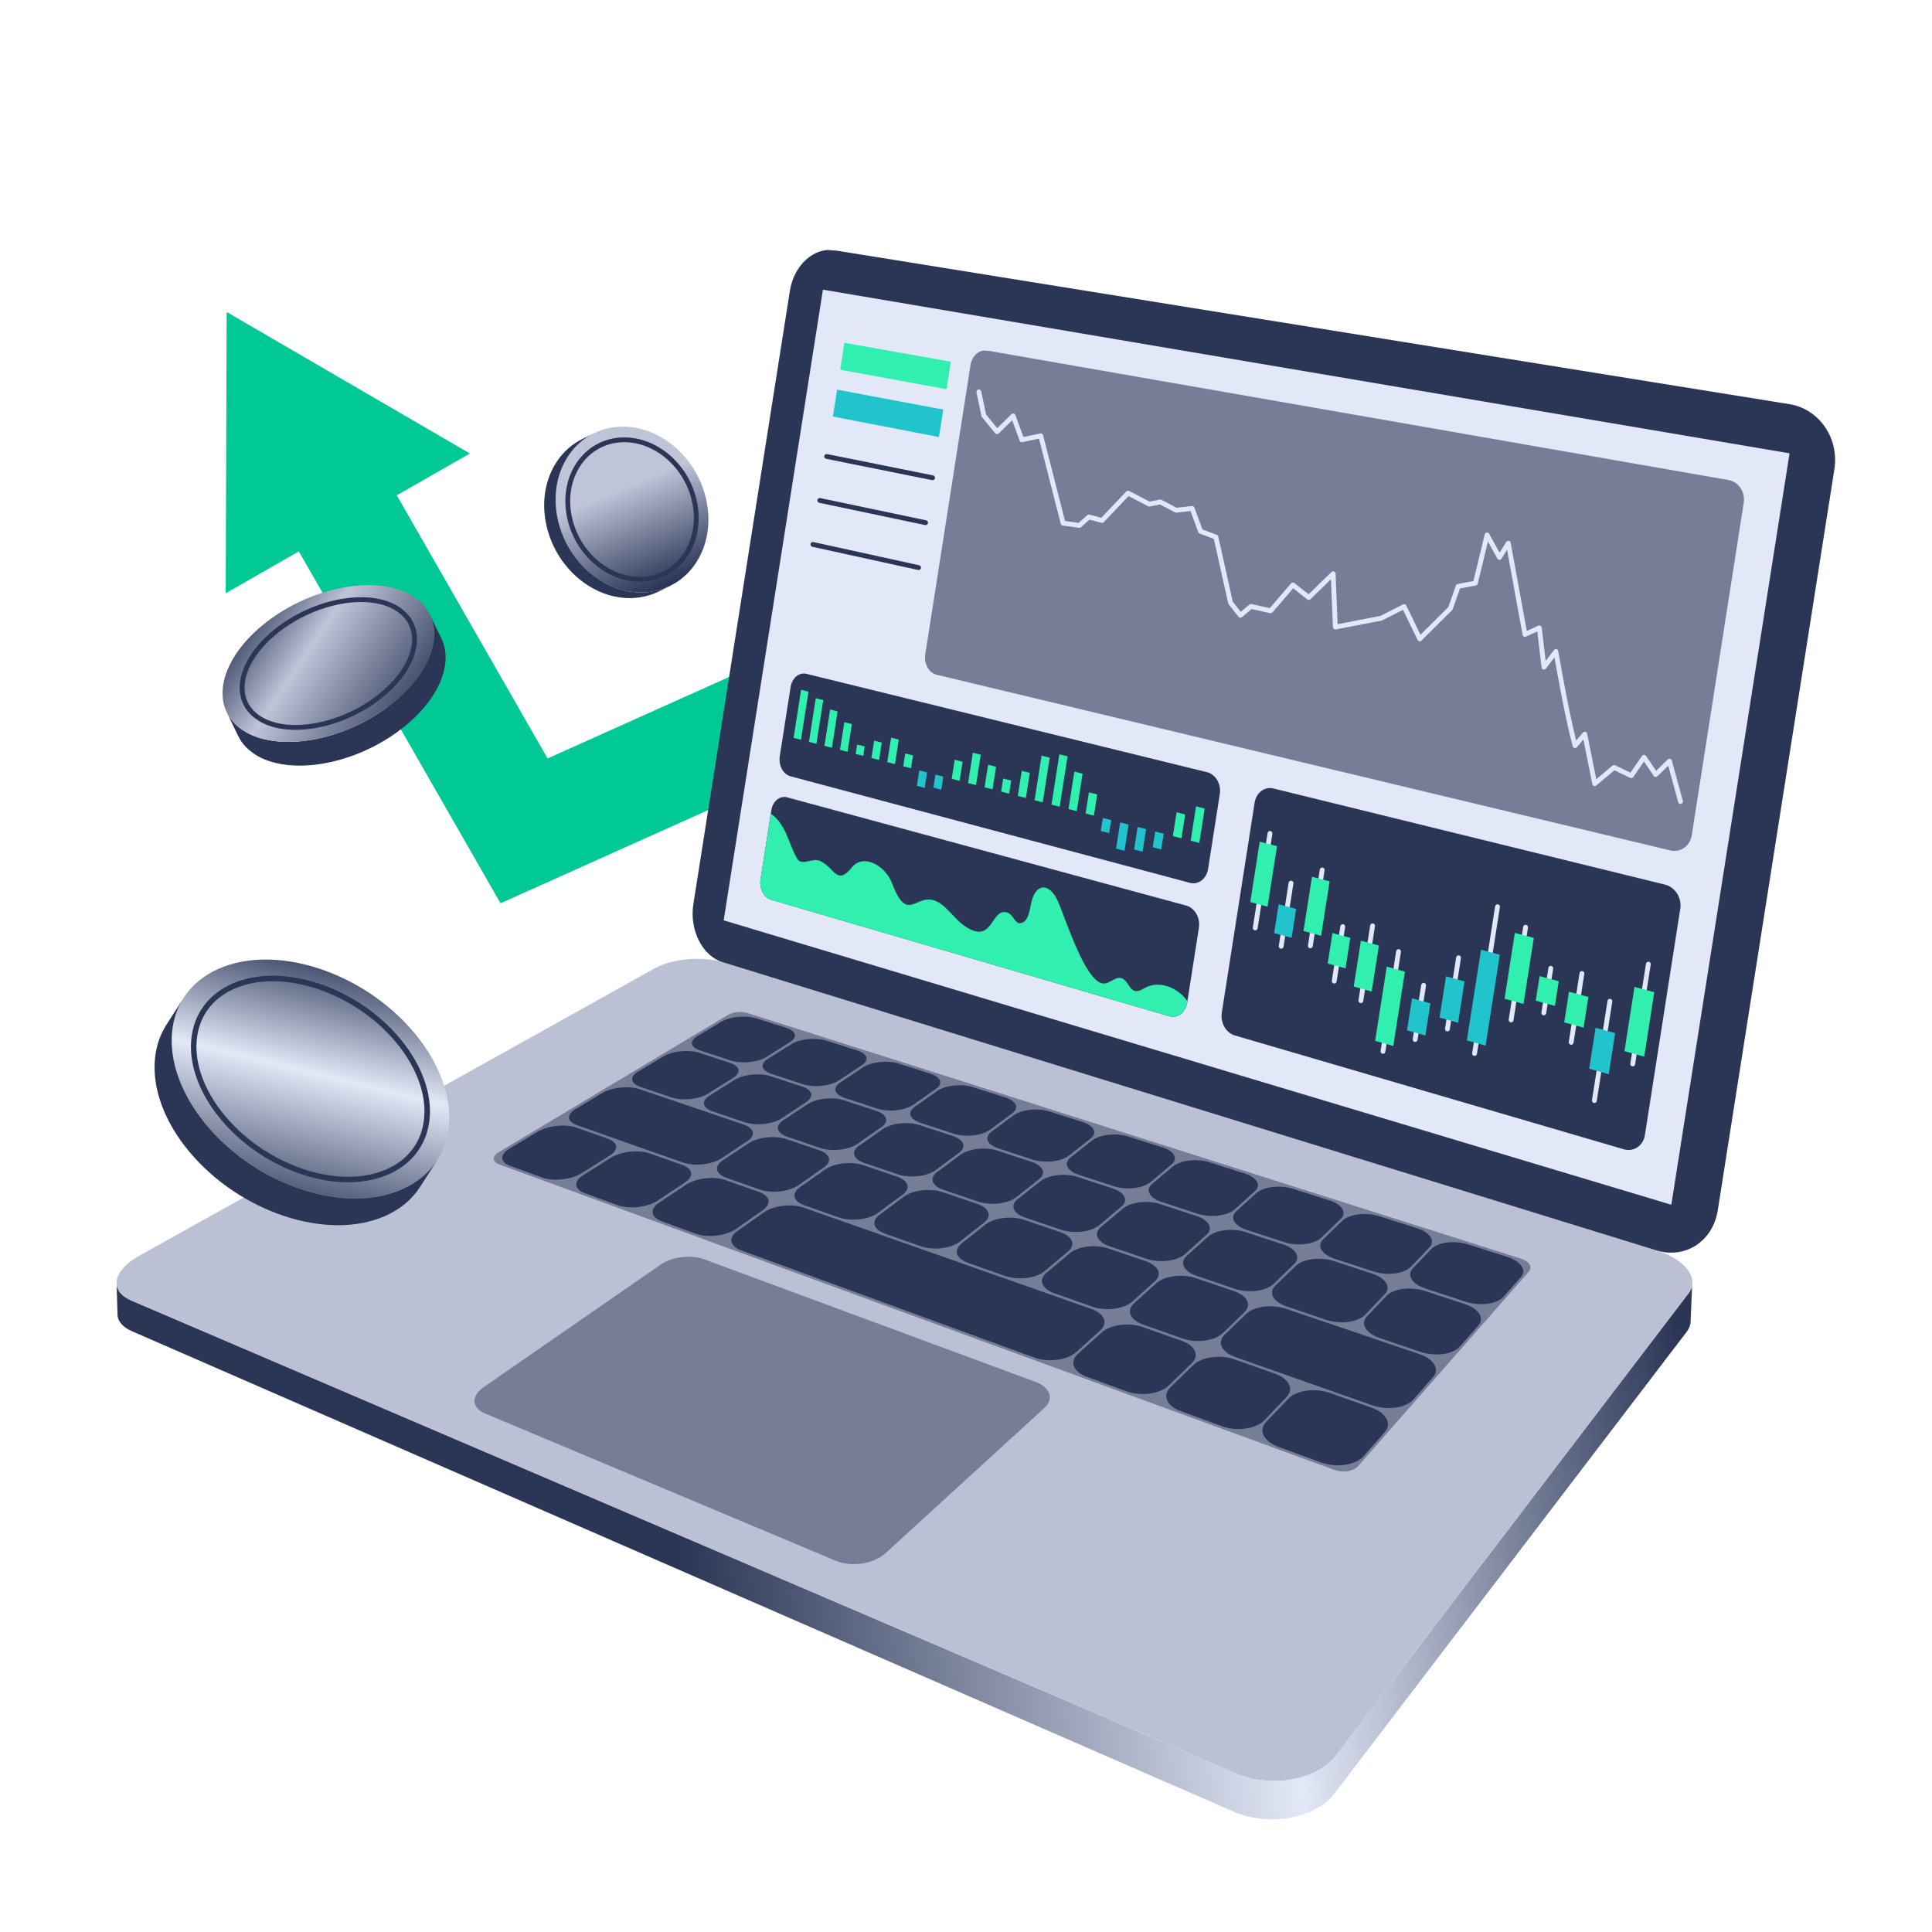
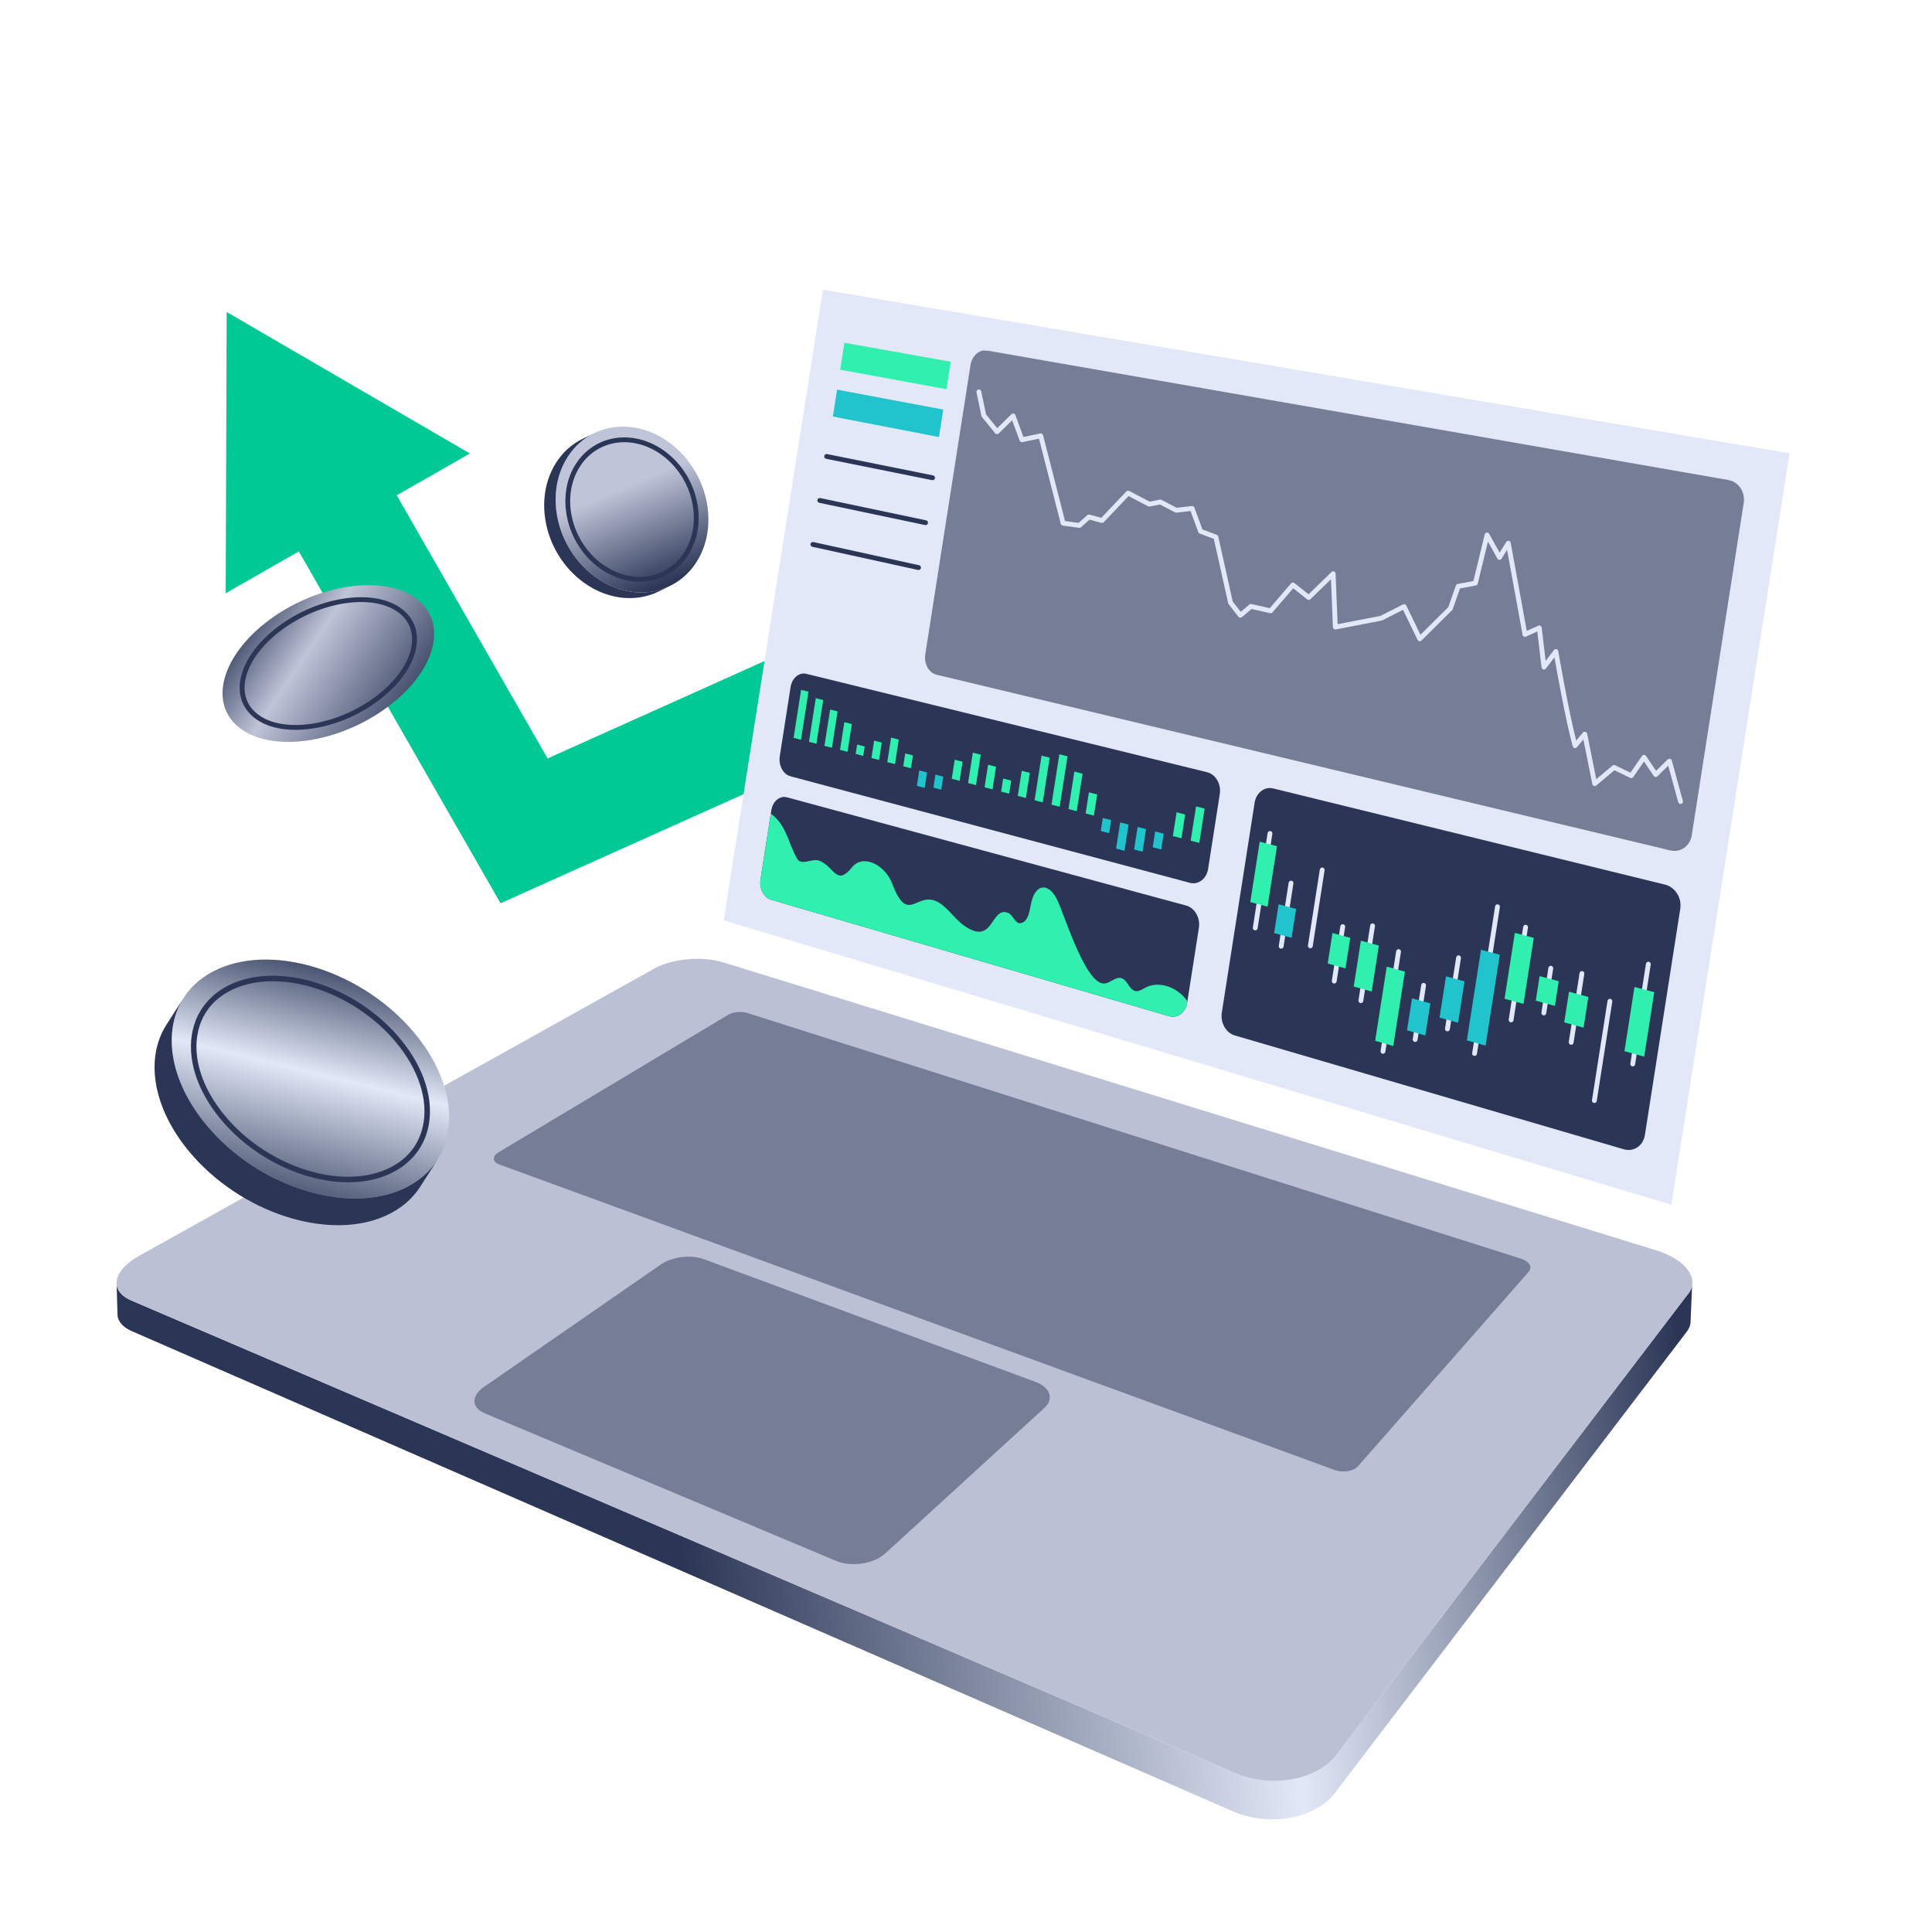
<svg xmlns="http://www.w3.org/2000/svg" width="615" height="615" viewBox="0 0 615 615" fill="none">
  <g clip-path="url(#clip0_182_2732)">
    <path d="M72.147 99.309L149.573 144.35L126.301 157.673L174.307 241.43L267.625 199.541L282.354 232.309L159.326 287.534L95.125 175.52L71.849 188.845L72.147 99.309Z" fill="#00C996" />
  </g>
  <g clip-path="url(#clip1_182_2732)">
    <path d="M538.699 407.652L538.162 420.444C538.172 421.632 537.781 422.804 536.943 423.902L424.845 570.836C418.679 578.919 404.132 581.582 392.634 576.659L42.094 423.796C39.242 422.575 37.709 420.837 37.423 418.887L37.106 408.426C37.121 410.637 38.662 412.629 41.827 413.984L393.204 564.424C404.703 569.347 419.25 566.683 425.416 558.6L537.514 411.667C538.483 410.398 538.853 409.03 538.699 407.652Z" fill="url(#paint0_linear_182_2732)" />
    <path d="M41.827 413.984L393.204 564.423C404.703 569.346 419.25 566.683 425.416 558.6L537.514 411.667C541.116 406.947 536.454 400.86 527.245 398.018L230.028 306.287C223.569 304.294 213.937 305.163 208.388 308.256L44.401 399.692C35.844 404.462 34.593 410.887 41.827 413.984Z" fill="#BCC0D4" />
    <path d="M154.302 449.893L266.098 496.845C271.053 498.926 278.134 497.842 281.846 494.448L332.479 448.15C335.589 445.306 334.299 441.622 329.651 439.902L224.053 400.826C219.994 399.324 213.919 400.051 210.433 402.464L154.059 441.488C149.954 444.33 150.035 448.101 154.302 449.893ZM158.671 366.823L231.8 323.036C233.337 322.116 235.996 321.857 237.851 322.446L484.166 400.668C485.726 401.164 486.823 402.051 487.098 403.042C487.268 403.654 487.114 404.273 486.664 404.787L432.276 466.74C431.213 467.951 429.09 468.552 426.964 468.379C426.226 468.318 425.487 468.165 424.792 467.911L158.872 370.651C157.865 370.283 157.273 369.681 157.204 368.957C157.132 368.191 157.653 367.433 158.671 366.823L158.671 366.823Z" fill="#757D97" />
-     <path d="M285.506 374.533C287.473 375.201 288.708 376.268 288.895 377.459C289.045 378.415 288.487 379.418 287.323 380.282L279.557 386.046C276.581 388.254 270.933 388.914 266.967 387.517L256.141 383.704C254.25 383.039 253.075 381.989 252.915 380.824C252.777 379.813 253.411 378.759 254.702 377.854L262.652 372.284C265.574 370.236 271.054 369.624 274.867 370.919L285.506 374.533L285.506 374.533ZM260.73 366.116C262.585 366.746 263.74 367.746 263.899 368.858C264.034 369.802 263.434 370.794 262.209 371.652L254.259 377.222C251.211 379.357 245.604 379.993 241.761 378.639L231.27 374.944C229.49 374.318 228.392 373.335 228.257 372.249C228.133 371.252 228.81 370.21 230.164 369.311L238.282 363.927C240.516 362.446 244.119 361.741 247.34 362.004C248.43 362.093 249.477 362.292 250.412 362.61L260.731 366.116L260.73 366.116ZM311.058 383.214C313.144 383.923 314.466 385.06 314.685 386.335C314.854 387.318 314.352 388.304 313.234 389.186L305.667 395.154C302.771 397.439 297.083 398.124 292.986 396.681L281.809 392.745C279.802 392.038 278.543 390.916 278.354 389.667C278.199 388.643 278.79 387.577 280.017 386.666L287.783 380.902C289.909 379.324 293.516 378.57 296.844 378.841C297.98 378.934 299.084 379.146 300.085 379.486L311.058 383.214L311.058 383.214ZM291.235 352.258L298.339 347.281C300.291 345.913 303.651 345.269 306.761 345.523C307.805 345.608 308.821 345.794 309.747 346.088L320.022 349.351C321.979 349.973 323.257 350.999 323.44 352.095C323.574 352.899 323.128 353.707 322.149 354.433L315.222 359.575C312.579 361.537 307.315 362.112 303.488 360.856L293.034 357.424C291.119 356.796 289.928 355.81 289.767 354.72C289.643 353.882 290.164 353.008 291.235 352.258L291.235 352.258ZM255.25 345.835C257.013 346.414 258.103 347.324 258.239 348.33C258.353 349.179 257.771 350.075 256.598 350.853L248.924 355.943C245.984 357.892 240.61 358.465 236.944 357.22L226.931 353.818C225.238 353.243 224.2 352.349 224.085 351.366C223.979 350.471 224.633 349.53 225.925 348.716L233.753 343.789C235.914 342.429 239.387 341.788 242.479 342.041C243.515 342.125 244.507 342.309 245.393 342.6L255.25 345.835ZM296.082 341.749C297.96 342.345 299.129 343.285 299.288 344.328C299.408 345.111 298.914 345.936 297.896 346.649L290.792 351.626C288.079 353.527 282.85 354.082 279.135 352.863L268.986 349.532C267.178 348.938 266.062 348.013 265.924 346.993C265.813 346.165 266.371 345.298 267.497 344.551L274.764 339.732C276.766 338.404 280.125 337.781 283.189 338.03C284.213 338.114 285.203 338.295 286.1 338.579L296.082 341.749L296.082 341.749ZM244.438 337.063L251.856 332.394C253.905 331.104 257.262 330.501 260.279 330.747C261.284 330.829 262.25 331.004 263.118 331.28L272.821 334.361C274.596 334.925 275.693 335.809 275.83 336.785C275.938 337.559 275.408 338.377 274.337 339.088L267.07 343.907C264.292 345.75 259.098 346.286 255.49 345.102L245.634 341.867C243.926 341.306 242.879 340.438 242.762 339.485C242.662 338.667 243.257 337.807 244.438 337.064L244.438 337.063ZM278.894 353.596C280.762 354.209 281.924 355.178 282.084 356.255C282.211 357.115 281.667 358.019 280.551 358.801L273.042 364.062C270.169 366.075 264.757 366.669 260.979 365.385L250.66 361.88C248.864 361.27 247.757 360.316 247.62 359.263C247.502 358.355 248.117 357.405 249.35 356.587L257.025 351.496C259.138 350.095 262.615 349.433 265.755 349.689C266.811 349.775 267.829 349.965 268.745 350.265L278.894 353.596L278.894 353.596ZM303.248 361.589C305.225 362.239 306.467 363.271 306.653 364.423C306.797 365.306 306.305 366.194 305.231 366.991L297.902 372.431C295.1 374.51 289.651 375.126 285.754 373.802L275.116 370.188C273.212 369.541 272.028 368.524 271.867 367.396C271.736 366.477 272.311 365.517 273.485 364.694L280.994 359.433C283.056 357.988 286.535 357.303 289.725 357.564C290.803 357.651 291.847 357.847 292.793 358.158L303.248 361.589ZM324.015 381.667L331.149 376.04C333.097 374.503 336.575 373.771 339.868 374.04C340.991 374.131 342.092 374.339 343.104 374.671L354.213 378.317C356.399 379.035 357.853 380.236 358.104 381.531C358.278 382.434 357.865 383.337 356.908 384.142L349.984 389.965C347.343 392.187 341.819 392.849 337.672 391.44L326.347 387.593C324.207 386.865 322.852 385.708 322.63 384.418C322.466 383.462 322.945 382.511 324.015 381.667L324.015 381.667ZM298.362 373.05L305.691 367.611C307.698 366.121 311.177 365.413 314.418 365.677C315.518 365.767 316.59 365.968 317.568 366.29L328.343 369.826C330.437 370.513 331.763 371.613 331.982 372.844C332.14 373.737 331.687 374.633 330.671 375.434L323.537 381.06C320.812 383.21 315.325 383.848 311.306 382.482L300.333 378.754C298.315 378.068 297.048 376.983 296.859 375.777C296.713 374.846 297.247 373.877 298.362 373.05L298.362 373.05ZM222.029 329.787L229.586 325.262C231.679 324.008 235.033 323.424 238.006 323.666C238.991 323.747 239.933 323.918 240.775 324.185L250.209 327.181C251.889 327.714 252.919 328.544 253.035 329.456C253.133 330.222 252.568 331.033 251.444 331.741L244.026 336.41C241.188 338.196 236.028 338.714 232.524 337.564L222.948 334.421C221.334 333.891 220.352 333.076 220.253 332.186C220.163 331.378 220.793 330.526 222.029 329.787ZM349.218 393.331C349.036 392.364 349.473 391.405 350.482 390.556L357.405 384.733C359.29 383.148 362.766 382.39 366.111 382.662C367.259 382.756 368.39 382.97 369.437 383.314L380.896 387.076C383.21 387.835 384.766 389.113 385.057 390.495C385.25 391.409 384.878 392.319 383.98 393.128L377.284 399.158C374.732 401.456 369.172 402.142 364.89 400.687L353.198 396.715C350.961 395.955 349.474 394.69 349.218 393.331ZM331.724 408.215C331.529 407.148 332.015 406.088 333.128 405.152L340.479 398.97C342.479 397.287 346.086 396.478 349.525 396.758C350.711 396.855 351.876 397.081 352.95 397.446L364.642 401.418C366.953 402.203 368.51 403.53 368.805 404.965C369.012 405.974 368.598 406.98 367.606 407.873L360.49 414.28C357.772 416.728 352.003 417.467 347.63 415.926L335.698 411.724C333.433 410.927 331.985 409.648 331.724 408.215ZM359.736 417.949C359.52 416.867 359.96 415.797 361.007 414.854L368.122 408.447C370.052 406.709 373.656 405.87 377.153 406.155C378.365 406.254 379.564 406.487 380.677 406.866L392.755 410.969C395.205 411.801 396.874 413.214 397.219 414.748C397.448 415.77 397.079 416.785 396.15 417.685L389.29 424.329C386.672 426.865 380.863 427.632 376.341 426.039L364.002 421.693C361.597 420.846 360.043 419.481 359.736 417.949ZM376.661 402.53C376.459 401.552 376.854 400.584 377.8 399.731L384.496 393.702C386.313 392.065 389.784 391.281 393.185 391.558C394.356 391.654 395.519 391.875 396.604 392.231L408.43 396.113C410.88 396.917 412.545 398.277 412.884 399.75C413.096 400.674 412.765 401.592 411.926 402.405L405.477 408.651C403.022 411.029 397.427 411.741 393.003 410.238L380.925 406.135C378.553 405.329 376.959 403.981 376.66 402.53L376.661 402.53ZM306.146 395.76L313.712 389.792C316.487 387.604 322.043 386.946 326.1 388.324L337.424 392.171C339.636 392.922 341.052 394.135 341.309 395.499C341.496 396.495 341.037 397.491 339.982 398.378L332.632 404.561C329.82 406.925 324.091 407.636 319.861 406.146L308.315 402.08C306.183 401.329 304.832 400.131 304.61 398.793C304.438 397.754 304.983 396.677 306.146 395.76ZM314.322 362.676C314.182 361.817 314.653 360.959 315.682 360.195L322.61 355.053C324.509 353.644 327.868 352.979 331.026 353.236C332.092 353.323 333.134 353.515 334.091 353.819L344.671 357.179C346.741 357.836 348.104 358.927 348.317 360.097C348.465 360.909 348.055 361.724 347.131 362.452L340.393 367.766C337.824 369.792 332.526 370.387 328.583 369.093L317.809 365.556C315.782 364.891 314.511 363.841 314.322 362.676ZM347.373 416.655C349.714 417.479 351.231 418.821 351.533 420.335C351.756 421.45 351.294 422.562 350.196 423.55L342.621 430.372C339.719 432.985 333.724 433.781 329.259 432.147L236.012 398.042C234.138 397.357 232.973 396.273 232.815 395.07C232.669 393.959 233.372 392.799 234.792 391.803L243.223 385.896C246.325 383.723 252.005 383.066 255.884 384.432L347.373 416.655ZM350.713 424.124C352.767 422.275 356.513 421.376 360.113 421.67C361.368 421.772 362.605 422.019 363.746 422.421L376.085 426.767C378.571 427.642 380.201 429.074 380.555 430.694C380.802 431.826 380.389 432.95 379.36 433.947L372.048 441.029C369.251 443.738 363.214 444.566 358.589 442.875L345.98 438.263C343.58 437.385 342.027 435.967 341.718 434.373C341.486 433.176 341.977 431.991 343.137 430.946L350.713 424.124ZM217.074 370.764C218.807 371.374 219.877 372.338 220.01 373.408C220.136 374.428 219.43 375.505 218.019 376.441L209.417 382.145C206.111 384.339 200.34 384.996 196.555 383.611L186.223 379.832C184.541 379.217 183.553 378.296 183.441 377.238C183.328 376.178 184.142 375.017 185.672 374.054L194.43 368.541C196.844 367.022 200.575 366.297 203.829 366.563C204.931 366.653 205.979 366.856 206.903 367.181L217.074 370.764ZM232.283 338.297C233.949 338.844 234.971 339.697 235.087 340.638C235.19 341.475 234.57 342.363 233.342 343.136L225.514 348.063C222.514 349.952 217.177 350.505 213.619 349.295L203.898 345.993C202.3 345.45 201.328 344.613 201.231 343.696C201.136 342.813 201.828 341.882 203.178 341.074L211.147 336.302C214.087 334.542 219.273 334.027 222.707 335.154L232.283 338.297L232.283 338.297ZM371.316 445.051C371.058 443.837 371.497 442.637 372.586 441.583L379.897 434.502C382.566 431.917 388.453 431.123 393.021 432.731L405.788 437.228C408.388 438.144 410.185 439.71 410.594 441.417C410.868 442.564 410.506 443.702 409.545 444.708L402.521 452.064C399.836 454.875 393.755 455.736 388.965 453.985L375.904 449.208C373.352 448.274 371.679 446.759 371.316 445.051ZM193.385 362.42C195.017 362.995 196.017 363.896 196.129 364.893C196.241 365.897 195.492 366.96 194.019 367.887L185.26 373.401C181.892 375.521 176.168 376.154 172.499 374.812L162.485 371.15C160.903 370.572 159.981 369.711 159.887 368.727C159.789 367.685 160.646 366.54 162.239 365.586L171.141 360.256C173.599 358.785 177.323 358.085 180.524 358.346C181.605 358.434 182.625 358.631 183.518 358.945L193.385 362.42ZM236.696 357.951C238.446 358.545 239.526 359.481 239.661 360.52C239.782 361.45 239.141 362.432 237.855 363.284L229.737 368.669C226.622 370.735 221.056 371.348 217.331 370.036L183.775 358.217C182.196 357.661 181.235 356.801 181.14 355.858C181.044 354.906 181.824 353.86 183.278 352.989L191.694 347.95C194.801 346.09 200.164 345.54 203.65 346.724L236.696 357.951L236.696 357.951ZM241.504 379.368C243.344 380.016 244.49 381.046 244.647 382.194C244.789 383.231 244.126 384.321 242.78 385.264L234.349 391.171C231.111 393.44 225.295 394.123 221.385 392.693L210.719 388.792C208.957 388.147 207.87 387.135 207.738 386.015C207.609 384.921 208.357 383.775 209.844 382.789L218.446 377.084C221.615 374.982 227.253 374.349 231.013 375.673L241.504 379.368L241.504 379.368ZM392.587 388.026C392.4 387.141 392.755 386.265 393.612 385.493L399.925 379.808C401.638 378.265 404.986 377.531 408.296 377.8C409.429 377.893 410.558 378.103 411.616 378.439L423.199 382.117C425.645 382.894 427.304 384.203 427.637 385.618C427.834 386.455 427.536 387.286 426.777 388.022L420.702 393.905C418.396 396.139 412.999 396.8 408.671 395.38L396.845 391.498C394.473 390.719 392.882 389.422 392.587 388.026ZM420.331 397.011C420.125 396.117 420.439 395.234 421.24 394.459L427.314 388.576C428.957 386.984 432.297 386.225 435.66 386.499C436.817 386.593 437.978 386.81 439.073 387.158L451.022 390.953C453.607 391.774 455.38 393.163 455.766 394.669C455.982 395.514 455.723 396.351 455.018 397.09L449.201 403.182C446.996 405.491 441.566 406.176 437.098 404.71L424.887 400.702C422.376 399.877 420.673 398.498 420.331 397.011ZM405.001 412.028C404.779 411.039 405.129 410.063 406.014 409.206L412.464 402.959C414.208 401.27 417.672 400.458 421.129 400.74C422.326 400.837 423.522 401.066 424.646 401.435L436.858 405.443C439.45 406.294 441.233 407.739 441.626 409.309C441.861 410.244 441.572 411.17 440.791 411.988L434.609 418.462C432.259 420.923 426.627 421.661 422.056 420.108L409.572 415.867C407.058 415.013 405.349 413.578 405.001 412.028ZM365.696 379.317C365.527 378.44 365.921 377.57 366.835 376.801L373.369 371.306C375.148 369.809 378.502 369.099 381.76 369.365C382.87 369.455 383.968 369.659 384.991 369.984L396.224 373.551C398.538 374.286 400.092 375.518 400.379 376.848C400.558 377.676 400.222 378.501 399.408 379.234L393.096 384.919C390.696 387.08 385.33 387.718 381.137 386.342L369.678 382.581C367.438 381.846 365.95 380.626 365.697 379.317L365.696 379.317ZM401.964 456.107C401.677 454.875 402.062 453.661 403.079 452.597L410.103 445.241C412.662 442.562 418.589 441.736 423.316 443.401L436.534 448.056C439.293 449.028 441.226 450.697 441.703 452.521C442.008 453.685 441.697 454.838 440.805 455.854L434.094 463.499C431.532 466.417 425.409 467.314 420.444 465.498L406.907 460.546C404.232 459.568 402.384 457.908 401.965 456.107L401.964 456.107ZM339.62 370.871C339.466 370.004 339.899 369.14 340.871 368.373L347.609 363.059C349.451 361.606 352.807 360.919 356.015 361.181C357.102 361.269 358.173 361.467 359.161 361.781L370.061 365.242C372.249 365.937 373.704 367.097 373.951 368.345C374.114 369.165 373.741 369.985 372.872 370.715L366.339 376.211C363.851 378.303 358.52 378.918 354.454 377.584L343.345 373.938C341.23 373.244 339.837 372.097 339.62 370.871L339.62 370.871ZM388.695 428.01C388.455 426.914 388.847 425.833 389.827 424.883L396.688 418.239C398.543 416.442 402.14 415.573 405.698 415.863C406.936 415.964 408.17 416.206 409.324 416.598L451.849 431.045C454.601 431.98 456.523 433.58 456.99 435.325C457.271 436.374 456.995 437.411 456.193 438.325L449.91 445.482C447.519 448.206 441.633 449.034 436.79 447.328L393.278 432.003C390.762 431.117 389.048 429.624 388.695 428.01ZM448.968 406.286C448.742 405.382 449.015 404.493 449.758 403.715L455.576 397.623C457.687 395.412 462.991 394.754 467.401 396.154L479.734 400.07C482.465 400.938 484.361 402.411 484.807 404.012C485.048 404.878 484.835 405.699 484.174 406.452L478.633 412.763C476.537 415.151 471.077 415.862 466.461 414.347L453.845 410.206C451.188 409.334 449.365 407.868 448.968 406.285L448.968 406.286ZM434.283 421.843C434.038 420.842 434.343 419.858 435.167 418.995L441.349 412.521C443.596 410.168 449.094 409.46 453.605 410.94L466.22 415.081C468.963 415.981 470.873 417.516 471.33 419.188C471.588 420.134 471.343 421.069 470.62 421.891L464.726 428.605C462.49 431.153 456.825 431.92 452.097 430.314L439.186 425.928C436.521 425.022 434.688 423.495 434.283 421.843L434.283 421.843ZM230.028 306.288L527.245 398.018C536.454 400.86 545.249 395.157 546.807 385.254L583.928 149.347C585.486 139.444 579.047 130.175 569.63 128.658L265.685 79.681C259.08 78.617 252.719 84.404 251.43 92.6L220.707 287.85C219.417 296.046 223.569 304.294 230.028 306.288Z" fill="#2B3656" />
    <path d="M230.366 292.969L532.018 383.498L569.656 144.301L261.957 92.206L230.366 292.969Z" fill="#E2E8F7" />
  </g>
  <g clip-path="url(#clip2_182_2732)">
    <path d="M267.453 117.683L301.271 123.89L302.638 115.145L268.792 109.118L267.453 117.683Z" fill="#30EFAF" />
    <path d="M265.122 132.599L298.89 139.12L300.257 130.374L266.46 124.033L265.122 132.599Z" fill="#21C4CC" />
    <path d="M296.802 152.854C296.998 152.869 297.191 152.809 297.343 152.686C297.496 152.563 297.596 152.387 297.623 152.193C297.65 151.999 297.602 151.802 297.489 151.643C297.376 151.483 297.207 151.372 297.015 151.333L263.288 144.544C263.088 144.504 262.881 144.545 262.711 144.658C262.541 144.771 262.423 144.947 262.383 145.146C262.342 145.346 262.383 145.554 262.496 145.724C262.609 145.894 262.785 146.012 262.985 146.052L296.712 152.841C296.742 152.847 296.772 152.851 296.803 152.854L296.802 152.854ZM294.568 167.15C294.763 167.166 294.956 167.106 295.109 166.984C295.262 166.862 295.362 166.687 295.39 166.493C295.418 166.3 295.371 166.103 295.259 165.942C295.147 165.782 294.978 165.671 294.787 165.63L261.106 158.547C260.907 158.505 260.699 158.544 260.528 158.656C260.357 158.767 260.238 158.942 260.196 159.142C260.175 159.24 260.174 159.342 260.192 159.442C260.211 159.541 260.249 159.636 260.304 159.72C260.359 159.805 260.43 159.878 260.514 159.935C260.597 159.992 260.691 160.032 260.79 160.053L294.471 167.136C294.503 167.143 294.535 167.148 294.568 167.15ZM292.333 181.446C292.528 181.462 292.721 181.403 292.873 181.282C293.026 181.161 293.127 180.986 293.156 180.793C293.184 180.6 293.139 180.403 293.028 180.242C292.917 180.082 292.749 179.97 292.559 179.928L258.924 172.549C258.725 172.506 258.517 172.543 258.345 172.653C258.173 172.763 258.052 172.937 258.008 173.136C257.965 173.335 258.002 173.544 258.112 173.716C258.222 173.887 258.395 174.008 258.595 174.052L292.229 181.431C292.264 181.438 292.298 181.444 292.333 181.446Z" fill="#2B3656" />
    <path d="M298.123 214.777L531.731 270.714C534.941 271.483 537.988 269.321 538.525 265.884L555.068 160.049C555.606 156.612 553.405 153.365 550.162 152.799L314.251 111.595C311.777 111.163 309.397 113.237 308.93 116.228L294.537 208.302C294.07 211.292 295.672 214.191 298.123 214.778L298.123 214.777Z" fill="#757D97" />
    <path d="M534.894 255.911C535.017 255.921 535.141 255.901 535.255 255.853C535.369 255.804 535.469 255.73 535.548 255.634C535.627 255.539 535.681 255.426 535.707 255.306C535.733 255.185 535.73 255.059 535.697 254.94L532.175 242.081C532.14 241.952 532.072 241.834 531.977 241.739C531.882 241.645 531.765 241.577 531.636 241.541C531.507 241.506 531.371 241.505 531.241 241.539C531.112 241.572 530.993 241.639 530.897 241.733L527.166 245.363L523.967 240.621C523.897 240.517 523.803 240.432 523.693 240.373C523.583 240.314 523.46 240.283 523.335 240.282C523.21 240.281 523.086 240.311 522.975 240.369C522.864 240.427 522.769 240.511 522.698 240.614L519.007 245.949L514.121 243.6C513.988 243.536 513.839 243.512 513.693 243.53C513.546 243.548 513.408 243.609 513.295 243.703L508.129 248.032L505.224 233.542C505.196 233.4 505.128 233.269 505.029 233.165C504.929 233.06 504.802 232.985 504.662 232.949C504.523 232.912 504.375 232.916 504.237 232.96C504.1 233.004 503.977 233.086 503.884 233.196L501.739 235.729C499.149 225.612 496.062 207.443 496.029 207.251C496.004 207.104 495.936 206.966 495.834 206.857C495.732 206.747 495.6 206.669 495.455 206.633C495.309 206.597 495.156 206.605 495.015 206.655C494.874 206.705 494.75 206.795 494.659 206.914L492.019 210.386L490.768 199.782C490.754 199.662 490.712 199.547 490.645 199.446C490.578 199.345 490.488 199.262 490.383 199.202C490.277 199.143 490.16 199.109 490.039 199.104C489.918 199.098 489.798 199.122 489.687 199.172L486.009 200.837L480.884 172.774C480.856 172.621 480.783 172.48 480.673 172.37C480.564 172.259 480.423 172.185 480.27 172.156C480.118 172.127 479.96 172.145 479.817 172.208C479.675 172.271 479.555 172.376 479.474 172.508L477.363 175.927L474.037 169.929C473.962 169.793 473.848 169.684 473.71 169.614C473.572 169.545 473.416 169.519 473.262 169.54C473.109 169.56 472.965 169.627 472.85 169.731C472.735 169.834 472.654 169.97 472.618 170.121L469.025 184.954L464.026 185.893C463.893 185.918 463.77 185.977 463.667 186.065C463.565 186.153 463.487 186.266 463.442 186.394L461.029 193.264L452.163 202.058L447.658 192.749C447.614 192.657 447.551 192.575 447.475 192.507C447.398 192.439 447.309 192.388 447.212 192.355C447.115 192.322 447.013 192.309 446.911 192.317C446.809 192.324 446.71 192.352 446.619 192.398L439.406 196.057L425.795 198.687L425.15 182.608C425.144 182.459 425.096 182.316 425.01 182.194C424.924 182.073 424.805 181.979 424.667 181.924C424.53 181.869 424.379 181.855 424.233 181.884C424.087 181.913 423.953 181.983 423.847 182.087L416.547 189.174L412.036 185.601C411.881 185.478 411.684 185.42 411.486 185.439C411.288 185.458 411.106 185.552 410.976 185.703L404.192 193.589L398.369 192.279C398.253 192.253 398.133 192.254 398.018 192.282C397.903 192.31 397.795 192.364 397.705 192.441L394.952 194.761L392.413 191.492L387.798 170.787C387.77 170.662 387.712 170.546 387.628 170.45C387.544 170.353 387.437 170.279 387.317 170.234L382.768 168.532L380.201 161.573C380.142 161.412 380.03 161.275 379.883 161.185C379.736 161.095 379.564 161.056 379.393 161.076L374.537 161.634L369.728 159.102C369.572 159.02 369.393 158.994 369.221 159.028L365.951 159.675L359.447 156.285C359.299 156.208 359.13 156.181 358.965 156.208C358.801 156.236 358.649 156.316 358.534 156.437L350.562 164.826L346.815 163.82C346.692 163.787 346.563 163.785 346.439 163.815C346.315 163.844 346.2 163.904 346.105 163.989L343.349 166.446L339.026 165.85L332.04 138.548C331.991 138.356 331.869 138.191 331.702 138.086C331.534 137.981 331.332 137.945 331.138 137.986L325.784 139.103L323.225 132.142C323.18 132.022 323.106 131.914 323.01 131.83C322.913 131.745 322.797 131.686 322.672 131.658C322.547 131.63 322.417 131.633 322.293 131.668C322.17 131.703 322.057 131.768 321.965 131.858L317.438 136.291L313.884 131.921L312.342 124.581C312.321 124.482 312.281 124.388 312.224 124.305C312.167 124.222 312.094 124.15 312.01 124.095C311.925 124.04 311.831 124.002 311.732 123.983C311.632 123.965 311.53 123.966 311.432 123.987C311.333 124.007 311.239 124.047 311.156 124.104C311.072 124.162 311.001 124.234 310.946 124.319C310.891 124.404 310.853 124.498 310.834 124.598C310.815 124.697 310.816 124.799 310.837 124.898L312.417 132.421C312.443 132.54 312.496 132.653 312.574 132.748L316.777 137.916C316.845 137.999 316.929 138.066 317.024 138.115C317.119 138.164 317.223 138.192 317.33 138.199C317.436 138.205 317.543 138.189 317.643 138.151C317.743 138.113 317.835 138.055 317.911 137.981L322.191 133.789L324.57 140.257C324.633 140.43 324.757 140.574 324.918 140.664C325.079 140.753 325.267 140.782 325.448 140.744L330.732 139.642L337.664 166.732C337.702 166.88 337.783 167.014 337.897 167.115C338.011 167.217 338.152 167.282 338.304 167.303L343.49 168.018C343.6 168.033 343.712 168.024 343.819 167.992C343.925 167.96 344.023 167.905 344.107 167.83L346.817 165.414L350.605 166.43C350.738 166.466 350.879 166.465 351.012 166.427C351.145 166.39 351.266 166.317 351.361 166.217L359.249 157.917L365.48 161.165C365.635 161.245 365.813 161.271 365.984 161.237L369.251 160.59L374.03 163.106C374.167 163.178 374.322 163.207 374.476 163.19L378.967 162.673L381.446 169.396C381.485 169.5 381.545 169.594 381.623 169.672C381.701 169.751 381.795 169.811 381.898 169.85L386.387 171.53L390.948 191.996C390.973 192.107 391.022 192.211 391.091 192.301L394.228 196.338C394.291 196.42 394.371 196.488 394.461 196.538C394.552 196.588 394.652 196.62 394.755 196.631C394.858 196.641 394.962 196.631 395.06 196.601C395.159 196.57 395.251 196.52 395.331 196.454L398.403 193.864L404.304 195.191C404.44 195.222 404.581 195.215 404.714 195.171C404.846 195.127 404.964 195.048 405.055 194.942L411.659 187.266L416.12 190.799C416.266 190.914 416.45 190.973 416.636 190.964C416.822 190.954 416.999 190.877 417.133 190.747L423.682 184.389L424.293 199.643C424.298 199.753 424.326 199.862 424.376 199.961C424.426 200.059 424.497 200.146 424.584 200.215C424.671 200.284 424.771 200.333 424.879 200.359C424.987 200.386 425.099 200.388 425.207 200.367L439.802 197.547C439.872 197.533 439.94 197.51 440.004 197.478L446.615 194.125L451.248 203.698C451.301 203.808 451.38 203.904 451.477 203.977C451.575 204.051 451.689 204.1 451.81 204.121C451.931 204.142 452.054 204.133 452.171 204.096C452.288 204.059 452.394 203.995 452.481 203.909L462.236 194.232C462.319 194.15 462.382 194.051 462.421 193.941L464.745 187.323L469.796 186.374C469.942 186.347 470.076 186.278 470.184 186.176C470.291 186.074 470.367 185.944 470.402 185.8L473.648 172.398L476.655 177.821C476.721 177.939 476.815 178.037 476.93 178.106C477.045 178.175 477.176 178.214 477.31 178.217C477.444 178.22 477.576 178.188 477.694 178.124C477.812 178.06 477.911 177.967 477.982 177.852L479.731 175.019L484.673 202.082C484.694 202.197 484.741 202.306 484.81 202.4C484.879 202.494 484.969 202.571 485.073 202.625C485.176 202.68 485.291 202.71 485.407 202.713C485.524 202.716 485.64 202.693 485.747 202.645L489.364 201.007L490.715 212.457C490.733 212.609 490.796 212.752 490.896 212.869C490.996 212.985 491.128 213.068 491.276 213.109C491.424 213.149 491.581 213.144 491.726 213.095C491.871 213.046 491.998 212.954 492.091 212.832L494.814 209.251C495.709 214.363 498.419 229.46 500.631 237.555C500.668 237.69 500.741 237.813 500.842 237.909C500.944 238.006 501.07 238.073 501.206 238.103C501.343 238.134 501.485 238.126 501.618 238.081C501.751 238.036 501.869 237.956 501.959 237.849L504.029 235.405L506.876 249.605C506.902 249.736 506.962 249.857 507.05 249.958C507.137 250.059 507.249 250.135 507.375 250.179C507.501 250.223 507.636 250.234 507.767 250.21C507.898 250.186 508.021 250.129 508.123 250.043L513.902 245.202L518.933 247.62C519.098 247.699 519.286 247.717 519.463 247.67C519.64 247.623 519.794 247.515 519.898 247.364L523.322 242.415L526.406 246.986C526.469 247.079 526.552 247.157 526.648 247.215C526.745 247.273 526.853 247.309 526.965 247.321C527.185 247.347 527.416 247.266 527.579 247.107L531.036 243.744L534.214 255.347C534.256 255.499 534.343 255.635 534.465 255.736C534.587 255.837 534.737 255.898 534.894 255.911Z" fill="#E2E8F7" />
    <path d="M393.024 329.596L516.862 365.837C520.047 366.769 523.073 364.741 523.61 361.303L534.873 289.251C535.41 285.813 533.237 282.387 530.029 281.599L405.312 250.982C402.528 250.299 399.873 252.331 399.375 255.519L388.927 322.359C388.429 325.548 390.259 328.787 393.024 329.596Z" fill="#2B3656" />
    <path d="M519.677 339.457C519.87 339.472 520.062 339.414 520.214 339.294C520.366 339.174 520.467 339.001 520.497 338.809L525.466 307.021C525.481 306.921 525.477 306.819 525.454 306.721C525.43 306.623 525.387 306.53 525.327 306.449C525.268 306.367 525.193 306.298 525.107 306.245C525.02 306.193 524.925 306.157 524.825 306.142C524.725 306.126 524.623 306.13 524.525 306.154C524.427 306.177 524.334 306.22 524.253 306.28C524.171 306.339 524.102 306.415 524.049 306.501C523.997 306.587 523.962 306.683 523.947 306.783L518.978 338.571C518.962 338.676 518.967 338.783 518.994 338.885C519.021 338.988 519.069 339.084 519.134 339.167C519.2 339.25 519.282 339.319 519.375 339.369C519.469 339.418 519.571 339.449 519.677 339.457Z" fill="#E2E8F7" />
    <path d="M517.099 334.619L523.389 336.354L526.597 315.832L520.296 314.167L517.099 334.619Z" fill="#30EFAF" />
    <path d="M507.463 351.109C507.656 351.125 507.848 351.066 508 350.946C508.152 350.826 508.253 350.653 508.283 350.461L513.225 318.844C513.242 318.743 513.238 318.641 513.215 318.542C513.192 318.443 513.149 318.35 513.09 318.267C513.03 318.185 512.955 318.115 512.869 318.062C512.782 318.009 512.686 317.973 512.585 317.958C512.485 317.942 512.383 317.946 512.284 317.971C512.185 317.995 512.092 318.038 512.011 318.098C511.929 318.159 511.86 318.235 511.807 318.322C511.755 318.409 511.721 318.505 511.706 318.606L506.764 350.224C506.747 350.328 506.753 350.435 506.78 350.538C506.807 350.64 506.854 350.736 506.92 350.819C506.986 350.902 507.068 350.971 507.161 351.021C507.254 351.071 507.357 351.101 507.463 351.109Z" fill="#E2E8F7" />
-     <path d="M505.87 340.19L512.089 341.934L514.133 328.859L507.907 327.158L505.87 340.19Z" fill="#21C4CC" />
    <path d="M500.078 332.573C500.271 332.588 500.463 332.53 500.615 332.41C500.767 332.289 500.868 332.116 500.898 331.924L504.325 310.003C504.34 309.904 504.336 309.802 504.312 309.703C504.289 309.605 504.246 309.513 504.186 309.431C504.127 309.349 504.052 309.28 503.966 309.228C503.879 309.175 503.784 309.14 503.684 309.124C503.584 309.109 503.482 309.113 503.384 309.137C503.286 309.16 503.193 309.203 503.112 309.263C503.03 309.322 502.961 309.397 502.909 309.484C502.856 309.57 502.821 309.666 502.806 309.766L499.379 331.687C499.363 331.791 499.368 331.898 499.395 332.001C499.422 332.103 499.47 332.199 499.535 332.282C499.601 332.365 499.683 332.434 499.776 332.484C499.87 332.534 499.972 332.564 500.078 332.573Z" fill="#E2E8F7" />
    <path d="M497.927 325.446L504.086 327.131L505.615 317.348L499.451 315.695L497.927 325.446Z" fill="#30EFAF" />
    <path d="M491.368 323.207C491.562 323.222 491.754 323.164 491.906 323.044C492.058 322.924 492.159 322.75 492.189 322.559L494.412 308.337C494.428 308.237 494.425 308.134 494.402 308.035C494.379 307.936 494.336 307.843 494.277 307.76C494.217 307.678 494.142 307.608 494.055 307.555C493.969 307.502 493.872 307.467 493.772 307.451C493.672 307.435 493.569 307.44 493.471 307.464C493.372 307.488 493.279 307.531 493.197 307.592C493.116 307.652 493.047 307.728 492.994 307.815C492.942 307.902 492.907 307.999 492.893 308.099L490.67 322.321C490.653 322.426 490.659 322.533 490.686 322.635C490.712 322.738 490.76 322.834 490.826 322.917C490.891 323 490.973 323.069 491.067 323.118C491.16 323.168 491.263 323.199 491.368 323.207Z" fill="#E2E8F7" />
    <path d="M488.868 318.537L494.963 320.191L496.189 312.353L490.089 310.725L488.868 318.537Z" fill="#30EFAF" />
    <path d="M480.954 325.435C481.147 325.45 481.339 325.392 481.491 325.272C481.644 325.152 481.745 324.978 481.775 324.787L486.389 295.266C486.404 295.167 486.4 295.065 486.376 294.966C486.353 294.868 486.31 294.776 486.25 294.694C486.191 294.612 486.116 294.543 486.03 294.491C485.943 294.438 485.848 294.403 485.748 294.387C485.332 294.32 484.935 294.609 484.87 295.029L480.255 324.549C480.239 324.654 480.244 324.761 480.271 324.863C480.298 324.966 480.346 325.061 480.411 325.145C480.477 325.228 480.559 325.296 480.652 325.346C480.746 325.396 480.849 325.426 480.954 325.435Z" fill="#E2E8F7" />
    <path d="M478.931 317.925L484.961 319.568L488.248 298.544L482.206 296.971L478.931 317.925Z" fill="#30EFAF" />
    <path d="M469.323 336.124C469.517 336.14 469.709 336.082 469.861 335.961C470.013 335.841 470.114 335.668 470.144 335.476L477.448 288.748C477.464 288.648 477.459 288.546 477.436 288.448C477.412 288.35 477.369 288.257 477.31 288.175C477.25 288.094 477.175 288.025 477.089 287.972C477.003 287.919 476.907 287.884 476.807 287.869C476.707 287.853 476.605 287.857 476.507 287.881C476.409 287.904 476.317 287.947 476.235 288.007C476.153 288.067 476.084 288.142 476.032 288.228C475.979 288.314 475.944 288.41 475.929 288.51L468.625 335.239C468.608 335.343 468.614 335.45 468.641 335.553C468.667 335.655 468.715 335.751 468.781 335.834C468.846 335.917 468.928 335.986 469.022 336.036C469.115 336.086 469.218 336.116 469.323 336.124Z" fill="#E2E8F7" />
    <path d="M466.933 331.172L472.892 332.85L477.415 303.917L471.441 302.334L466.933 331.172Z" fill="#21C4CC" />
    <path d="M460.69 328.301C460.883 328.317 461.075 328.259 461.227 328.138C461.379 328.018 461.481 327.845 461.51 327.653L465.052 304.996C465.067 304.896 465.063 304.794 465.039 304.696C465.016 304.598 464.973 304.505 464.913 304.424C464.854 304.342 464.779 304.273 464.693 304.22C464.606 304.168 464.511 304.132 464.411 304.117C464.311 304.101 464.209 304.105 464.111 304.129C464.013 304.152 463.92 304.195 463.838 304.255C463.757 304.314 463.688 304.39 463.635 304.476C463.583 304.562 463.548 304.658 463.533 304.758L459.991 327.416C459.975 327.52 459.98 327.627 460.007 327.73C460.034 327.832 460.082 327.928 460.147 328.011C460.213 328.094 460.295 328.163 460.388 328.213C460.482 328.263 460.584 328.293 460.69 328.301Z" fill="#E2E8F7" />
    <path d="M458.242 323.924L464.142 325.569L466.202 312.389L460.295 310.787L458.242 323.924Z" fill="#21C4CC" />
    <path d="M450.41 331.671C450.603 331.686 450.795 331.628 450.947 331.508C451.099 331.388 451.2 331.214 451.23 331.023L453.928 313.763C453.944 313.663 453.939 313.561 453.916 313.463C453.892 313.364 453.849 313.272 453.79 313.19C453.73 313.109 453.655 313.039 453.569 312.987C453.483 312.934 453.387 312.899 453.287 312.884C453.187 312.868 453.085 312.872 452.987 312.895C452.889 312.919 452.796 312.962 452.715 313.022C452.633 313.081 452.564 313.156 452.512 313.243C452.459 313.329 452.424 313.425 452.409 313.525L449.711 330.785C449.695 330.89 449.7 330.997 449.727 331.099C449.754 331.202 449.802 331.297 449.867 331.38C449.933 331.464 450.015 331.532 450.108 331.582C450.202 331.632 450.304 331.662 450.41 331.671Z" fill="#E2E8F7" />
    <path d="M447.888 327.968L453.723 329.618L455.32 319.4L449.48 317.783L447.888 327.968Z" fill="#21C4CC" />
    <path d="M440.167 335.445C440.36 335.46 440.552 335.402 440.704 335.282C440.856 335.162 440.957 334.989 440.987 334.797L445.953 303.024C445.969 302.924 445.965 302.822 445.941 302.724C445.917 302.625 445.874 302.533 445.815 302.451C445.755 302.37 445.68 302.301 445.594 302.248C445.508 302.195 445.412 302.16 445.313 302.145C445.213 302.129 445.111 302.133 445.013 302.157C444.915 302.181 444.822 302.223 444.74 302.283C444.659 302.343 444.59 302.418 444.537 302.504C444.485 302.59 444.45 302.686 444.434 302.786L439.468 334.559C439.452 334.664 439.457 334.771 439.484 334.873C439.511 334.976 439.558 335.072 439.624 335.155C439.69 335.238 439.772 335.307 439.865 335.357C439.958 335.406 440.061 335.437 440.167 335.445Z" fill="#E2E8F7" />
    <path d="M437.743 331.315L443.515 332.967L447.217 309.287L441.433 307.711L437.743 331.315Z" fill="#30EFAF" />
    <path d="M433.135 319.31C433.329 319.325 433.521 319.267 433.673 319.147C433.825 319.026 433.926 318.853 433.956 318.661L437.681 294.83C437.697 294.729 437.694 294.627 437.671 294.528C437.648 294.429 437.605 294.336 437.546 294.253C437.486 294.171 437.411 294.101 437.324 294.048C437.238 293.995 437.142 293.959 437.041 293.944C436.941 293.928 436.838 293.932 436.74 293.957C436.641 293.981 436.548 294.024 436.466 294.084C436.385 294.145 436.316 294.221 436.263 294.308C436.211 294.395 436.176 294.491 436.162 294.592L432.437 318.424C432.42 318.528 432.426 318.635 432.453 318.738C432.479 318.84 432.527 318.936 432.593 319.019C432.658 319.102 432.74 319.171 432.834 319.221C432.927 319.271 433.03 319.301 433.135 319.31Z" fill="#E2E8F7" />
    <path d="M430.921 314.036L436.642 315.624L438.93 300.985L433.202 299.444L430.921 314.036Z" fill="#30EFAF" />
    <path d="M424.653 313.08C424.847 313.095 425.038 313.037 425.191 312.917C425.343 312.797 425.444 312.624 425.474 312.432L428.185 295.084C428.201 294.984 428.197 294.882 428.173 294.784C428.149 294.686 428.106 294.593 428.047 294.512C427.987 294.43 427.912 294.361 427.826 294.308C427.74 294.256 427.644 294.22 427.544 294.205C427.127 294.137 426.731 294.427 426.666 294.846L423.955 312.194C423.938 312.299 423.944 312.406 423.971 312.508C423.997 312.611 424.045 312.707 424.111 312.79C424.176 312.873 424.258 312.942 424.352 312.992C424.445 313.042 424.548 313.072 424.653 313.08Z" fill="#E2E8F7" />
    <path d="M422.64 306.715L428.304 308.271L429.826 298.536L424.157 297.011L422.64 306.715Z" fill="#30EFAF" />
    <path d="M417.048 301.853C417.242 301.868 417.434 301.81 417.586 301.69C417.738 301.57 417.839 301.396 417.869 301.205L421.646 277.038C421.662 276.938 421.658 276.836 421.634 276.738C421.61 276.64 421.567 276.547 421.508 276.466C421.448 276.384 421.373 276.315 421.287 276.262C421.201 276.21 421.105 276.175 421.005 276.159C420.906 276.143 420.804 276.147 420.706 276.171C420.607 276.195 420.515 276.238 420.433 276.297C420.352 276.357 420.283 276.432 420.23 276.518C420.178 276.605 420.143 276.701 420.127 276.8L416.35 300.967C416.333 301.072 416.339 301.179 416.366 301.281C416.392 301.384 416.44 301.479 416.506 301.563C416.571 301.646 416.653 301.714 416.747 301.764C416.84 301.814 416.943 301.844 417.048 301.853Z" fill="#E2E8F7" />
-     <path d="M414.927 296.371L420.538 297.886L423.248 280.546L417.629 279.086L414.927 296.371Z" fill="#30EFAF" />
    <path d="M407.762 301.99C407.955 302.005 408.147 301.947 408.3 301.827C408.452 301.707 408.553 301.533 408.583 301.342L411.727 281.226C411.743 281.126 411.739 281.024 411.715 280.926C411.691 280.827 411.648 280.735 411.589 280.653C411.529 280.572 411.454 280.503 411.368 280.45C411.282 280.397 411.186 280.362 411.086 280.347C410.671 280.279 410.273 280.568 410.208 280.988L407.064 301.104C407.047 301.209 407.053 301.316 407.079 301.418C407.106 301.521 407.154 301.616 407.22 301.7C407.285 301.783 407.367 301.851 407.461 301.901C407.554 301.951 407.657 301.981 407.762 301.99Z" fill="#E2E8F7" />
    <path d="M405.59 297.022L411.143 298.531L412.58 289.337L407.023 287.857L405.59 297.022Z" fill="#21C4CC" />
    <path d="M399.503 296.151C399.697 296.166 399.889 296.108 400.041 295.988C400.193 295.867 400.294 295.694 400.324 295.502L405.024 265.431C405.041 265.33 405.038 265.228 405.014 265.129C404.991 265.03 404.949 264.937 404.889 264.854C404.83 264.772 404.754 264.702 404.668 264.649C404.581 264.596 404.485 264.561 404.385 264.545C404.284 264.529 404.182 264.533 404.083 264.558C403.985 264.582 403.892 264.625 403.81 264.686C403.728 264.746 403.659 264.822 403.607 264.909C403.555 264.996 403.52 265.093 403.505 265.193L398.805 295.265C398.788 295.369 398.794 295.476 398.821 295.579C398.847 295.681 398.895 295.777 398.961 295.86C399.026 295.943 399.108 296.012 399.202 296.062C399.295 296.112 399.398 296.142 399.503 296.151Z" fill="#E2E8F7" />
-     <path d="M397.991 287.151L403.491 288.621L406.504 269.347L400.994 267.938L397.991 287.151Z" fill="#30EFAF" />
+     <path d="M397.991 287.151L403.491 288.621L406.504 269.347L400.994 267.938Z" fill="#30EFAF" />
    <path d="M245.455 286.41L372.105 323.474C374.812 324.267 377.415 322.342 377.91 319.174L381.636 295.338C382.131 292.169 380.325 289.002 377.609 288.266L250.551 253.809C248.229 253.18 245.983 255.036 245.527 257.953L242.096 279.903C241.64 282.82 243.141 285.733 245.455 286.41Z" fill="#2B3656" />
    <path d="M253.744 273.319C255.208 275.815 258.578 272.977 260.964 274.03C265.7 276.122 266.301 282.123 271.185 276.11C274.878 271.563 281.838 275.581 283.941 281.125C289.68 296.253 292.145 280.642 300.997 288.951C303.056 290.885 304.849 293.238 307.134 294.805C316.445 301.19 315.326 288.211 320.973 290.628C322.47 291.269 323.182 294.044 324.739 293.879C327.702 293.566 327.712 289 328.547 286.317C330.203 280.988 334.212 281.351 336.646 286.67C339.247 292.353 345.855 314.098 351.814 313.045C353.76 312.7 355.452 310.577 357.35 311.51C358.888 312.266 359.429 314.683 361.002 315.339C362.279 315.872 363.513 314.977 364.663 314.365C368.921 312.099 374.917 314.229 377.98 318.726L377.91 319.174C377.415 322.342 374.812 324.267 372.105 323.475L245.455 286.411C243.142 285.733 241.64 282.821 242.096 279.903L245.362 259.013C250.359 262.496 250.948 268.551 253.744 273.319L253.744 273.319Z" fill="#30EFAF" />
    <path d="M251.6 247.099L378.742 281.019C381.459 281.744 384.07 279.765 384.565 276.597L388.291 252.761C388.786 249.592 386.971 246.48 384.245 245.811L256.696 214.498C254.365 213.926 252.112 215.829 251.655 218.747L248.224 240.696C247.768 243.614 249.277 246.48 251.6 247.1L251.6 247.099Z" fill="#2B3656" />
    <path d="M379.021 267.609L381.767 268.32L383.476 257.384L380.728 256.691L379.021 267.609ZM373.354 266.142L376.082 266.848L377.267 259.268L374.537 258.574L373.354 266.142Z" fill="#30EFAF" />
    <path d="M367.726 264.684L370.435 265.386L369.65 270.406L366.942 269.697L367.726 264.684ZM362.133 263.236L364.825 263.933L363.703 271.11L361.013 270.401L362.133 263.236ZM356.577 261.798L359.251 262.49L357.949 270.822L355.277 270.117L356.577 261.798ZM351.058 260.368L353.715 261.056L353.065 265.209L350.41 264.514L351.058 260.368Z" fill="#21C4CC" />
    <path d="M345.574 258.949L348.213 259.632L349.267 252.889L346.626 252.216L345.574 258.949ZM340.126 257.538L342.748 258.217L344.614 246.281L341.988 245.621L340.126 257.538ZM334.712 256.136L337.318 256.811L339.829 240.743L337.22 240.093L334.712 256.136ZM329.334 254.743L331.923 255.414L334.147 241.188L331.554 240.539L329.334 254.743ZM323.99 253.36L326.563 254.026L327.814 246.019L325.24 245.365L323.99 253.36ZM318.681 251.985L321.236 252.647L321.887 248.483L319.331 247.827L318.681 251.985ZM313.405 250.619L315.944 251.276L317.07 244.075L314.529 243.429L313.405 250.619ZM308.162 249.261L310.686 249.915L312.199 240.238L309.673 239.6L308.162 249.261ZM302.953 247.912L305.461 248.562L306.411 242.479L303.903 241.839L302.953 247.912Z" fill="#30EFAF" />
    <path d="M297.777 246.572L300.269 247.217L299.619 251.373L297.129 250.721L297.777 246.572ZM292.633 245.24L295.109 245.881L294.339 250.809L291.864 250.16L292.633 245.24Z" fill="#21C4CC" />
    <path d="M287.522 243.917L289.982 244.554L290.621 240.468L288.16 239.837L287.522 243.917ZM282.442 242.601L284.887 243.234L286.108 235.428L283.661 234.806L282.442 242.601ZM277.394 241.294L279.824 241.924L280.69 236.384L278.259 235.763L277.394 241.294ZM272.378 239.995L274.793 240.621L275.261 237.623L272.846 237.002L272.378 239.995ZM267.392 238.704L269.792 239.326L271.174 230.487L268.772 229.878L267.392 238.704ZM262.437 237.422L264.822 238.039L266.633 226.457L264.245 225.857L262.437 237.422ZM257.513 236.146L259.884 236.76L262.059 222.846L259.685 222.253L257.513 236.146ZM252.619 234.879L254.975 235.489L257.371 220.163L255.011 219.576L252.619 234.879Z" fill="#30EFAF" />
  </g>
  <g clip-path="url(#clip3_182_2732)">
    <path d="M69.528 308.413C87.781 300.3 115.697 309.416 131.876 328.782C148.055 348.147 146.366 370.422 128.113 378.535C109.86 386.648 81.953 377.528 65.774 358.163C49.595 338.798 51.275 316.527 69.528 308.413Z" fill="url(#paint1_linear_182_2732)" />
    <path d="M110.819 376.352C106.212 376.352 101.306 375.537 96.316 373.906C86.254 370.618 77.028 364.398 70.34 356.392C62.579 347.103 59.315 336.675 61.385 327.782C62.907 321.244 67.321 316.054 73.815 313.168C81.442 309.777 91.213 309.731 101.328 313.036C111.39 316.325 120.615 322.545 127.304 330.55C135.065 339.84 138.329 350.268 136.259 359.16C134.737 365.698 130.323 370.888 123.829 373.774C119.965 375.492 115.55 376.352 110.819 376.352ZM74.526 314.764C68.459 317.461 64.504 322.099 63.089 328.178C61.144 336.532 64.276 346.408 71.683 355.273C85.042 371.263 108.115 378.847 123.117 372.179C129.184 369.482 133.139 364.844 134.554 358.765C136.499 350.411 133.367 340.535 125.96 331.67C112.601 315.68 89.528 308.096 74.526 314.764Z" fill="#2B3656" />
    <path d="M139.193 369.291L133.735 377.805C131.247 381.684 127.545 384.875 122.654 387.05C104.402 395.163 76.494 386.043 60.315 366.678C48.471 352.5 46.198 336.766 52.992 326.169L58.451 317.655C51.657 328.251 53.93 343.986 65.774 358.163C81.954 377.528 109.861 386.648 128.113 378.535C133.005 376.361 136.706 373.17 139.194 369.291" fill="#2B3656" />
  </g>
  <g clip-path="url(#clip4_182_2732)">
-     <path d="M72.175 226.741L75.825 234.297C76.584 235.87 77.673 237.315 79.107 238.591C88.504 246.956 109.137 244.86 125.179 233.92C138.786 224.64 144.734 211.985 140.514 203.248L136.865 195.692C141.085 204.429 135.136 217.084 121.529 226.364C105.487 237.304 84.855 239.4 75.457 231.035C74.024 229.759 72.935 228.313 72.175 226.741Z" fill="#2B3656" />
    <path d="M133.581 191.396C124.183 183.031 103.558 185.122 87.501 196.073C71.459 207.013 66.059 222.67 75.457 231.035C84.854 239.4 105.487 237.304 121.529 226.364C137.586 215.413 142.978 199.762 133.581 191.396Z" fill="url(#paint2_linear_182_2732)" />
    <path d="M127.876 215.844C130.767 212.101 132.475 208.143 132.713 204.381C132.96 200.457 131.578 197.037 128.716 194.489C124.846 191.044 118.689 189.555 111.377 190.296C104.16 191.027 96.644 193.845 90.214 198.229C81.941 203.871 76.746 211.281 76.32 218.05C76.072 221.976 77.455 225.398 80.319 227.947C84.187 231.391 90.344 232.878 97.655 232.136C104.874 231.404 112.392 228.584 118.824 224.197C122.498 221.692 125.565 218.837 127.876 215.844ZM82.366 207.545C84.579 204.681 87.535 201.933 91.09 199.509C103.871 190.792 120.289 189.058 127.687 195.644C130.179 197.863 131.382 200.849 131.166 204.28C130.769 210.577 125.828 217.544 117.949 222.918C105.163 231.638 88.744 233.376 81.348 226.792C78.853 224.572 77.65 221.584 77.866 218.151C78.084 214.694 79.672 211.033 82.366 207.545L82.366 207.545Z" fill="#2B3656" />
  </g>
  <g clip-path="url(#clip5_182_2732)">
    <path d="M180.807 145.281C173.486 156.463 176.675 173.102 187.93 182.449C199.185 191.796 214.246 190.313 221.566 179.131C228.887 167.949 225.696 151.3 214.441 141.953C203.186 132.606 188.127 134.098 180.807 145.281Z" fill="url(#paint3_linear_182_2732)" />
    <path d="M203.647 185.171C204.578 185.171 205.505 185.104 206.422 184.967C211.604 184.196 216.065 181.317 218.983 176.86C225.339 167.152 222.581 152.669 212.837 144.577C207.87 140.452 201.716 138.578 195.953 139.435C190.771 140.207 186.31 143.086 183.392 147.543C177.037 157.251 179.794 171.733 189.539 179.826C193.715 183.294 198.73 185.171 203.647 185.171ZM198.731 140.762C203.286 140.762 207.949 142.514 211.846 145.751C221.013 153.364 223.634 166.945 217.689 176.026C215.015 180.11 210.932 182.748 206.193 183.453C200.868 184.246 195.158 182.496 190.529 178.652C181.363 171.039 178.742 157.458 184.687 148.377C187.36 144.292 191.443 141.654 196.182 140.949C197.026 140.824 197.878 140.762 198.731 140.762Z" fill="#2B3656" />
    <path d="M177.159 147.081C179.317 143.784 182.148 141.33 185.355 139.747L189.003 137.947C185.795 139.53 182.965 141.984 180.807 145.281C173.486 156.463 176.675 173.102 187.93 182.449C195.869 189.042 205.702 190.247 213.376 186.46L209.728 188.26C202.055 192.047 192.222 190.842 184.283 184.249C173.028 174.902 169.839 158.263 177.159 147.081Z" fill="#2B3656" />
  </g>
  <defs>
    <linearGradient id="paint0_linear_182_2732" x1="537.896" y1="461.011" x2="40.169" y2="512.629" gradientUnits="userSpaceOnUse">
      <stop stop-color="#2B3656" />
      <stop offset="0.268" stop-color="#E2E8F7" />
      <stop offset="0.645" stop-color="#2B3656" />
    </linearGradient>
    <linearGradient id="paint1_linear_182_2732" x1="87.798" y1="388.481" x2="108.714" y2="302.807" gradientUnits="userSpaceOnUse">
      <stop stop-color="#2B3656" />
      <stop offset="0.549" stop-color="#E2E8F7" />
      <stop offset="1" stop-color="#2B3656" />
    </linearGradient>
    <linearGradient id="paint2_linear_182_2732" x1="133.174" y1="230.394" x2="77.358" y2="193.066" gradientUnits="userSpaceOnUse">
      <stop stop-color="#2B3656" />
      <stop offset="0.627" stop-color="#BFC4D8" />
      <stop offset="1" stop-color="#2B3656" />
    </linearGradient>
    <linearGradient id="paint3_linear_182_2732" x1="211.454" y1="186.379" x2="189.877" y2="134.752" gradientUnits="userSpaceOnUse">
      <stop stop-color="#2B3656" />
      <stop offset="0.602" stop-color="#BFC4D8" />
    </linearGradient>
    <clipPath id="clip0_182_2732">
      <rect width="244.462" height="142.731" fill="white" transform="matrix(-0.929 -0.369 -0.369 0.929 299.333 189.578)" />
    </clipPath>
    <clipPath id="clip1_182_2732">
      <rect width="524.031" height="486.619" fill="white" transform="matrix(-0.997 -0.081 -0.081 0.997 587.525 105.892)" />
    </clipPath>
    <clipPath id="clip2_182_2732">
      <rect width="302.375" height="237.288" fill="white" transform="matrix(-0.997 -0.08 -0.08 0.997 557.414 131.167)" />
    </clipPath>
    <clipPath id="clip3_182_2732">
      <rect width="93.787" height="84.562" fill="white" transform="translate(49.2 305.45)" />
    </clipPath>
    <clipPath id="clip4_182_2732">
      <rect width="70.725" height="57.913" fill="white" transform="matrix(-0.611 0.791 0.791 0.611 105.04 169.307)" />
    </clipPath>
    <clipPath id="clip5_182_2732">
      <rect width="52.275" height="54.581" fill="white" transform="matrix(-1 0 0 1 225.5 135.812)" />
    </clipPath>
  </defs>
</svg>